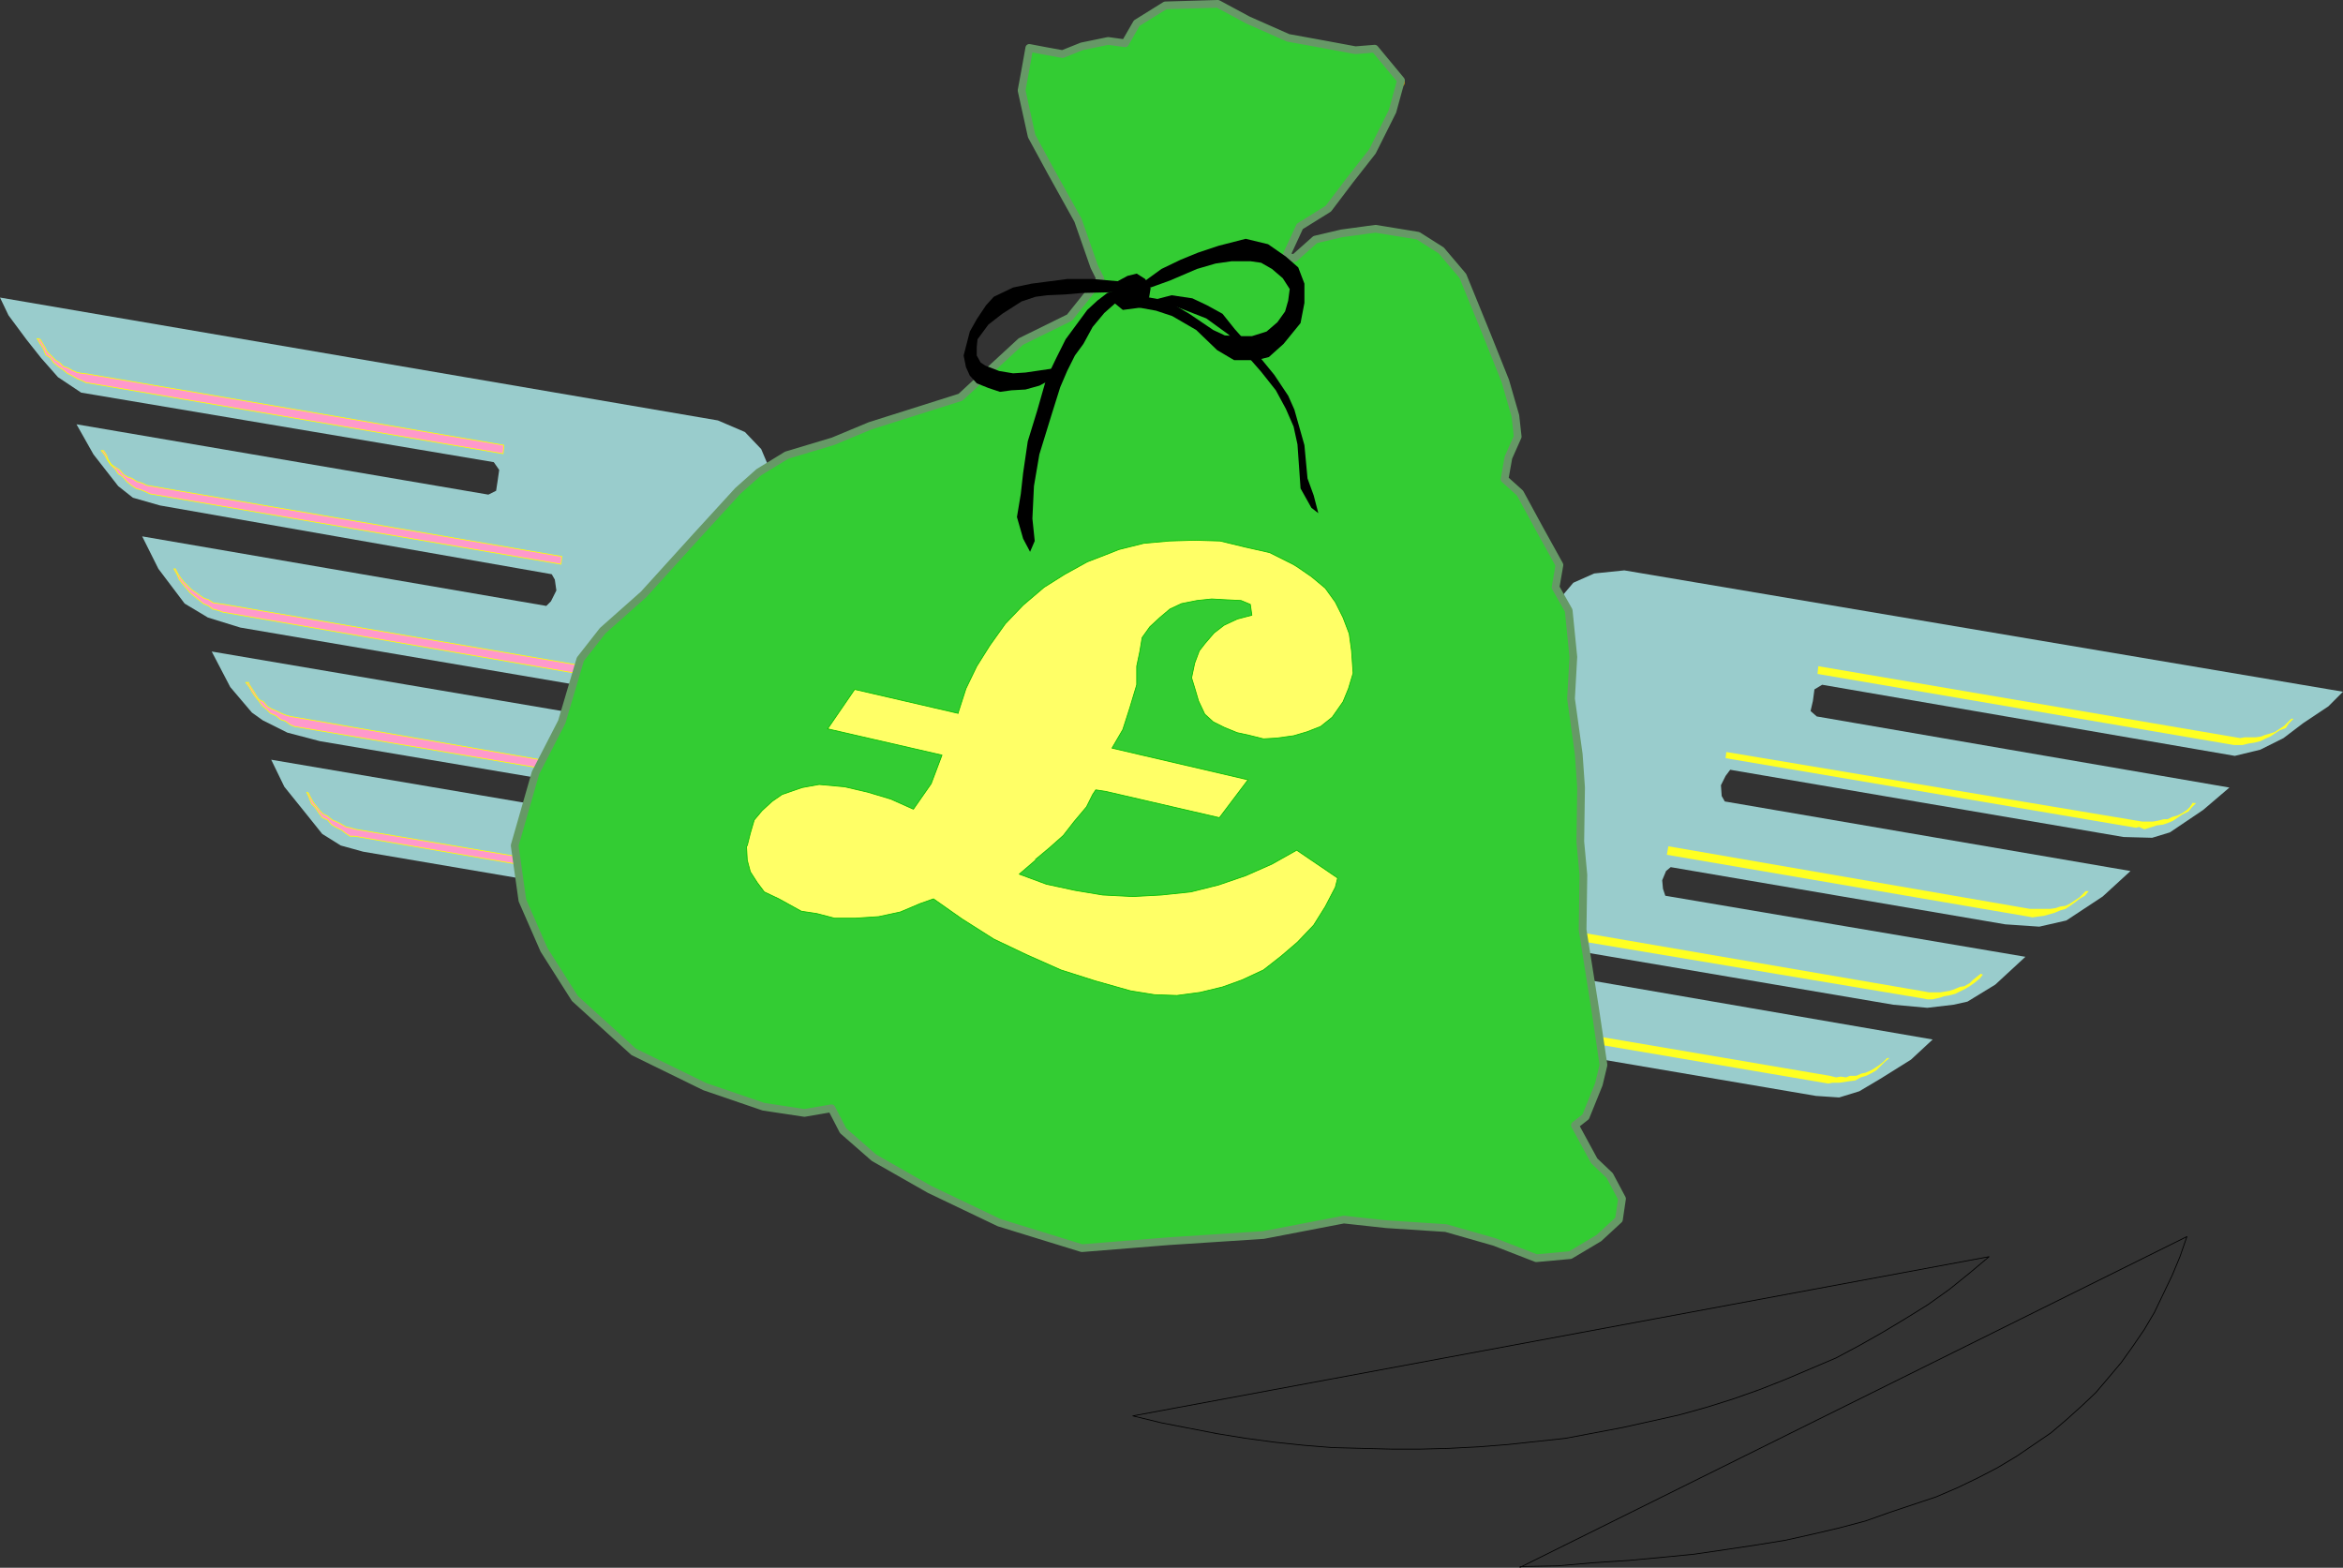
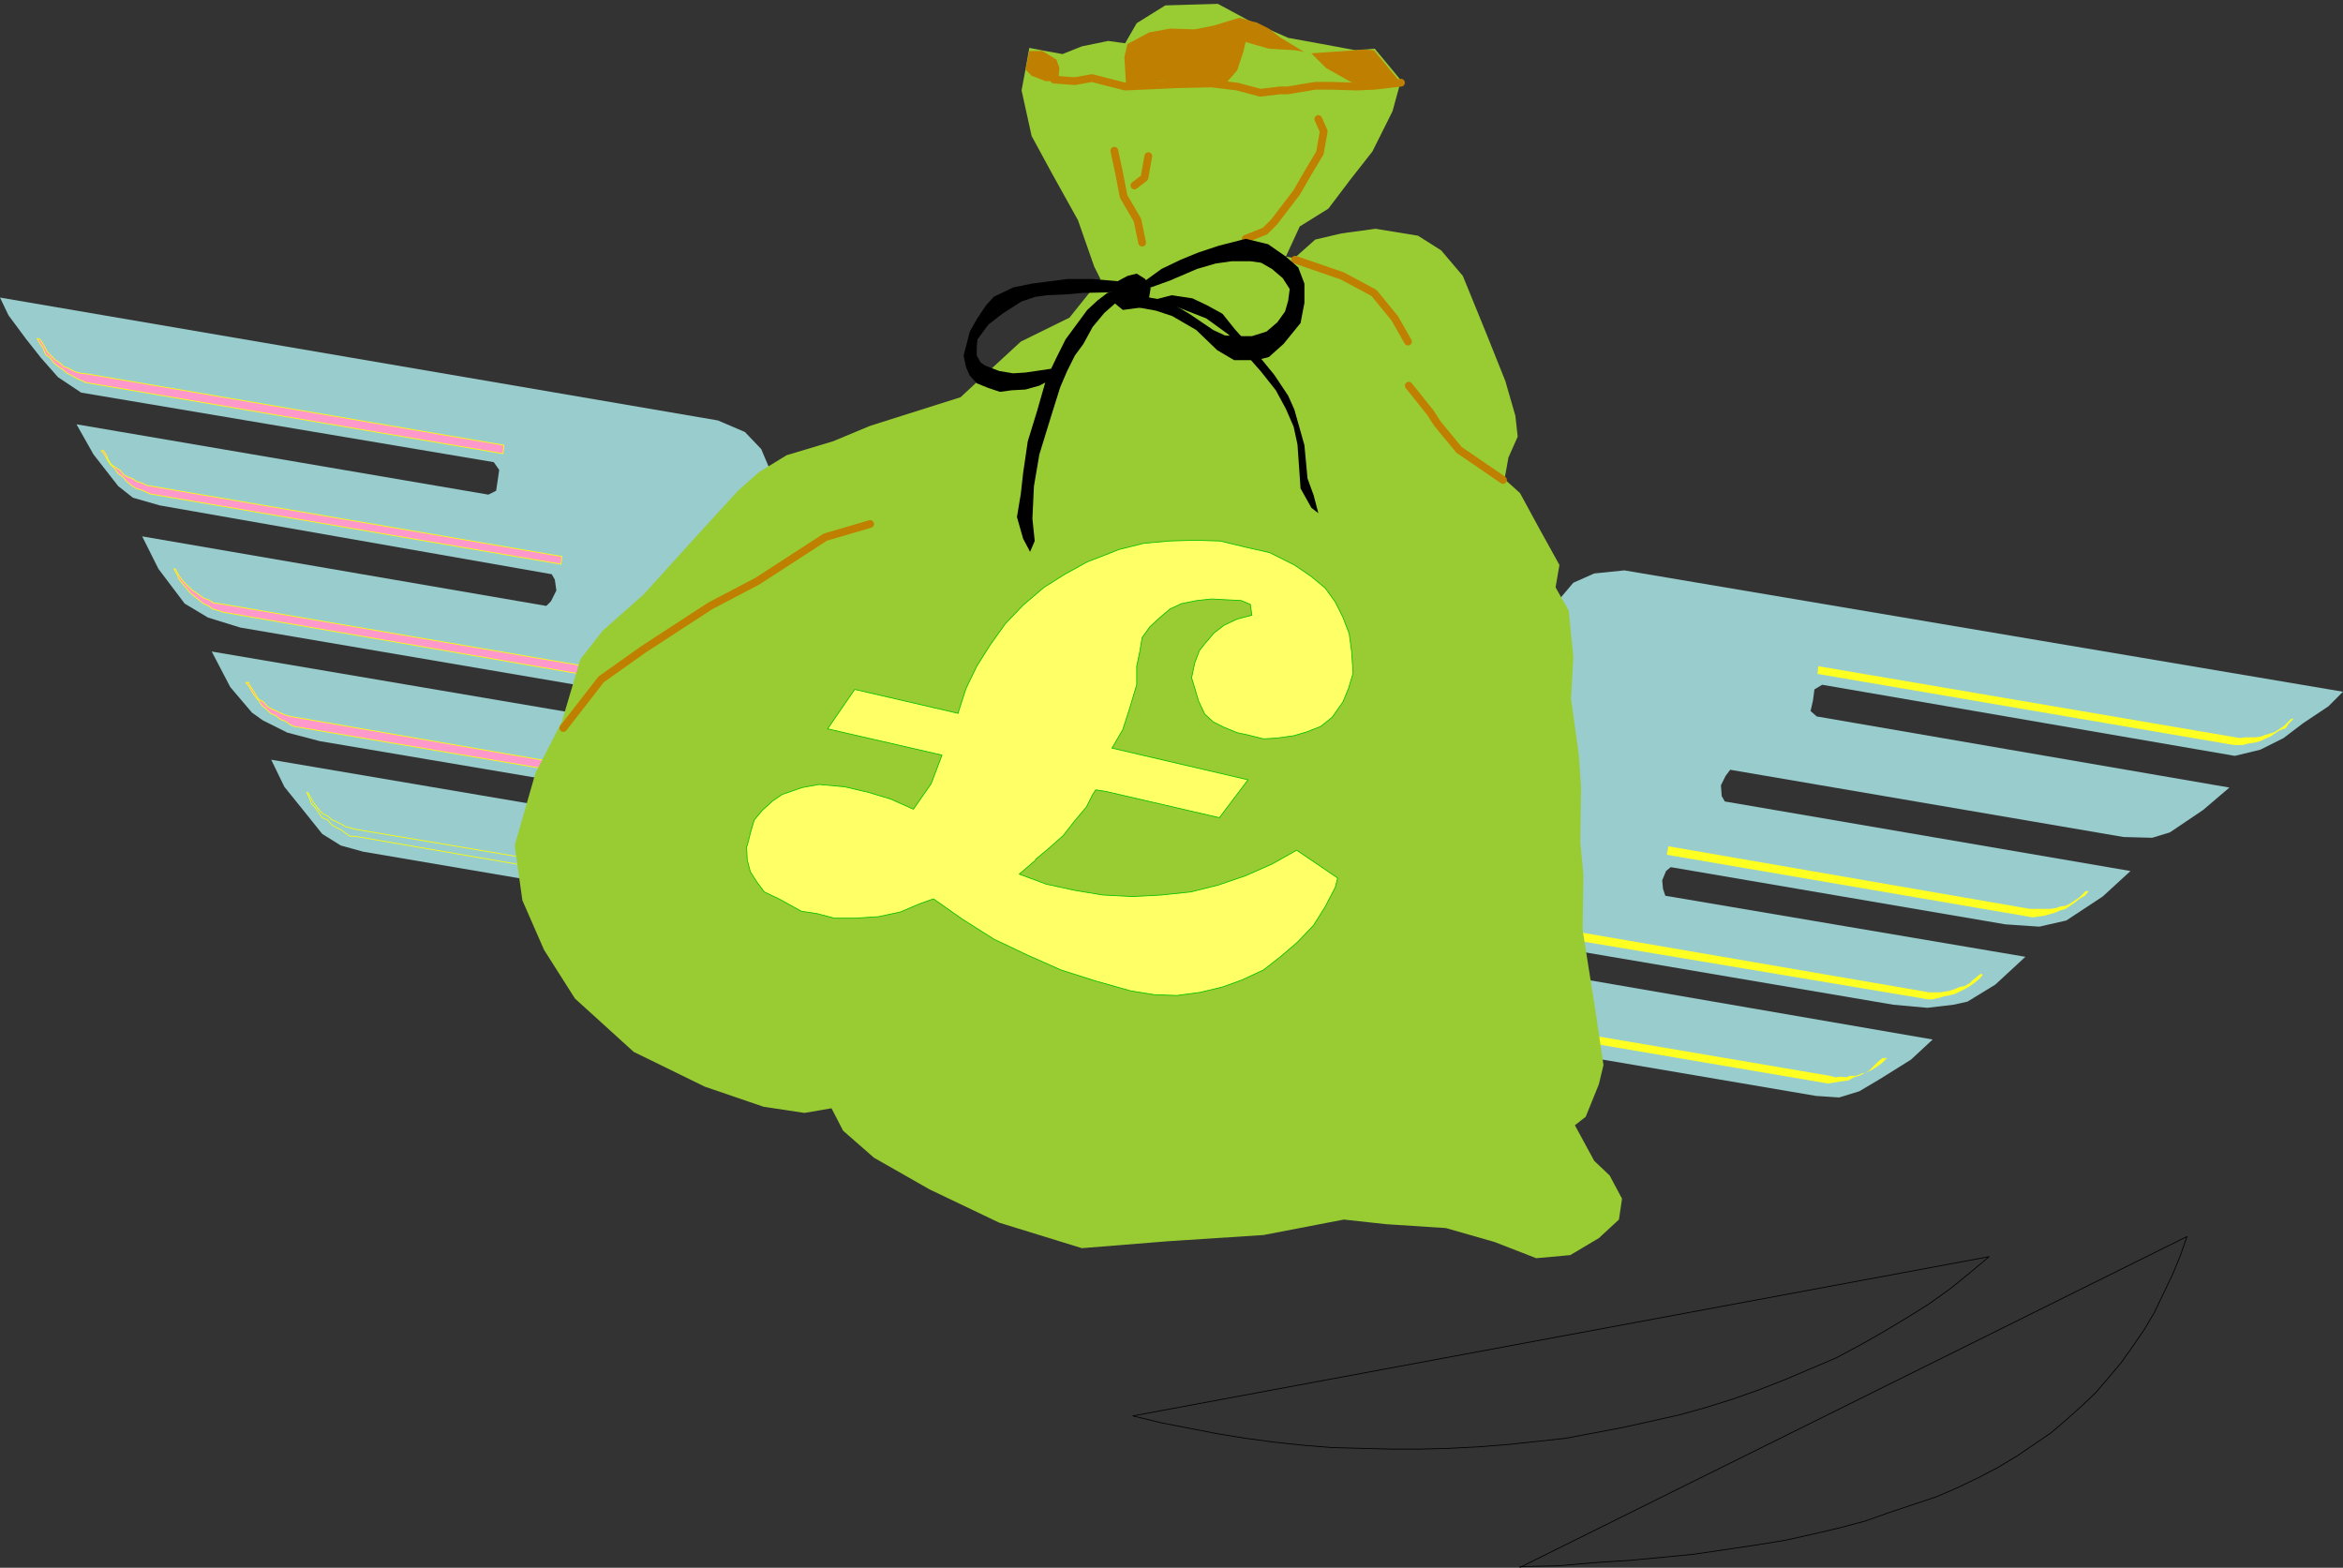
<svg xmlns="http://www.w3.org/2000/svg" xmlns:ns1="http://sodipodi.sourceforge.net/DTD/sodipodi-0.dtd" xmlns:ns2="http://www.inkscape.org/namespaces/inkscape" version="1.0" width="129.638mm" height="86.74mm" id="svg40" ns1:docname="Flying Money 2.wmf">
  <rect width="100%" height="100%" fill="#333333" stroke="none" />
  <ns1:namedview id="namedview40" pagecolor="#ffffff" bordercolor="#000000" borderopacity="0.25" ns2:showpageshadow="2" ns2:pageopacity="0.0" ns2:pagecheckerboard="0" ns2:deskcolor="#d1d1d1" ns2:document-units="mm" />
  <defs id="defs1">
    <pattern id="WMFhbasepattern" patternUnits="userSpaceOnUse" width="6" height="6" x="0" y="0" />
  </defs>
  <path style="fill:#99cccc;fill-opacity:1;fill-rule:evenodd;stroke:none" d="m 324.492,127.191 4.525,-5.333 4.363,-1.939 6.302,-0.646 150.288,25.374 -3.07,3.071 -5.333,3.556 -4.04,3.071 -4.848,2.424 -5.333,1.293 -86.294,-14.869 -1.616,0.97 -0.323,2.424 -0.485,2.101 1.293,1.131 86.294,14.869 -5.494,4.687 -6.949,4.687 -3.717,1.131 -5.979,-0.162 -82.254,-14.061 -0.97,1.293 -0.97,1.939 0.162,2.263 0.646,1.131 84.84,14.545 -5.818,5.333 -7.595,5.01 -5.656,1.293 -7.11,-0.485 -69.973,-11.96 -0.97,0.808 -0.808,1.939 0.162,1.778 0.485,1.455 75.306,12.768 -6.302,5.818 -5.818,3.556 -2.909,0.646 -5.494,0.646 -7.11,-0.646 -66.579,-11.313 -0.97,5.495 75.79,13.091 -4.525,4.202 -6.464,4.04 -4.363,2.586 -4.202,1.293 -4.848,-0.323 -53.166,-9.05 -1.939,-92.929 v 0 z" id="path1" />
  <path style="fill:#ffff21;fill-opacity:1;fill-rule:evenodd;stroke:none" d="m 479.143,150.302 -0.646,0.646 -0.808,0.808 -0.97,0.646 -0.97,0.646 -0.97,0.323 -1.131,0.323 -0.808,0.323 -1.131,0.162 h -0.97 -1.293 l -0.97,0.162 -0.97,-0.162 -87.264,-14.869 -0.162,1.616 87.102,14.869 h 0.646 1.131 l 1.293,-0.323 1.131,-0.162 1.293,-0.323 0.97,-0.485 1.131,-0.485 0.97,-0.646 0.97,-0.646 1.293,-0.485 0.646,-0.97 0.97,-0.97 h -0.485 z" id="path2" />
-   <path style="fill:#ffff21;fill-opacity:1;fill-rule:evenodd;stroke:none" d="m 458.62,167.757 -0.646,0.97 -0.646,0.646 -0.97,0.646 -0.97,0.485 -1.131,0.323 -0.97,0.485 h -0.808 l -1.293,0.323 -0.97,0.162 h -1.131 -1.131 l -0.97,-0.162 -85.971,-14.384 -0.162,1.293 85.81,14.545 0.646,-0.162 1.131,0.485 1.616,-0.485 0.97,-0.323 1.293,-0.162 0.97,-0.323 1.131,-0.485 0.97,-0.646 0.97,-0.646 1.293,-0.646 0.646,-0.808 0.97,-0.97 h -0.646 v 0 z" id="path3" />
  <path style="fill:#ffff21;fill-opacity:1;fill-rule:evenodd;stroke:none" d="m 436.158,186.342 -0.646,0.646 -0.646,0.646 -0.97,0.646 -0.97,0.646 -0.97,0.485 -1.131,0.162 -0.97,0.323 -1.131,0.162 h -1.131 -1.131 -0.97 -0.97 l -75.629,-13.091 -0.323,1.778 75.629,12.929 0.808,0.162 1.131,-0.162 1.293,-0.162 1.131,-0.323 1.131,-0.323 1.131,-0.485 1.131,-0.323 0.97,-0.646 1.131,-0.808 0.808,-0.646 1.131,-0.646 0.808,-0.97 h -0.646 z" id="path4" />
  <path style="fill:#ffff21;fill-opacity:1;fill-rule:evenodd;stroke:none" d="m 414.18,203.635 -0.808,0.646 -0.808,0.646 -0.646,0.646 -1.131,0.646 -0.97,0.162 -1.131,0.485 -0.97,0.323 -0.97,0.162 -0.97,0.162 h -1.131 -1.293 l -0.808,-0.162 -72.397,-12.444 -0.323,1.778 72.397,12.121 0.808,0.162 h 1.131 l 1.454,-0.323 0.97,-0.323 0.97,-0.162 1.293,-0.323 0.97,-0.485 1.293,-0.646 0.808,-0.485 1.131,-0.808 0.97,-0.808 0.646,-0.808 z" id="path5" />
-   <path style="fill:#ffff21;fill-opacity:1;fill-rule:evenodd;stroke:none" d="m 394.627,221.251 -0.808,0.808 -0.808,0.646 -0.97,0.646 -0.808,0.485 -1.131,0.485 -0.808,0.162 -1.131,0.485 h -1.293 l -0.808,0.323 -1.131,-0.162 -0.97,0.162 -1.293,-0.323 -56.075,-9.535 -0.323,1.616 56.075,9.535 0.808,-0.162 h 1.454 l 1.131,-0.162 0.97,-0.162 1.293,-0.162 1.131,-0.646 1.131,-0.323 0.97,-0.485 1.131,-0.646 0.97,-0.97 0.808,-0.808 0.97,-0.808 h -0.485 z" id="path6" />
+   <path style="fill:#ffff21;fill-opacity:1;fill-rule:evenodd;stroke:none" d="m 394.627,221.251 -0.808,0.808 -0.808,0.646 -0.97,0.646 -0.808,0.485 -1.131,0.485 -0.808,0.162 -1.131,0.485 h -1.293 l -0.808,0.323 -1.131,-0.162 -0.97,0.162 -1.293,-0.323 -56.075,-9.535 -0.323,1.616 56.075,9.535 0.808,-0.162 l 1.131,-0.162 0.97,-0.162 1.293,-0.162 1.131,-0.646 1.131,-0.323 0.97,-0.485 1.131,-0.646 0.97,-0.97 0.808,-0.808 0.97,-0.808 h -0.485 z" id="path6" />
  <path style="fill:#99cccc;fill-opacity:1;fill-rule:evenodd;stroke:none" d="m 161.923,100.363 -2.747,-6.465 -3.394,-3.556 -5.656,-2.424 L 0,62.222 l 1.778,3.717 3.717,5.01 3.07,3.879 3.555,4.04 4.848,3.232 86.294,14.545 1.131,1.616 -0.323,2.263 -0.323,2.101 -1.616,0.808 -86.133,-14.707 3.555,6.303 5.171,6.626 3.07,2.424 5.656,1.616 81.931,14.384 0.646,1.131 0.323,2.263 -1.131,2.263 -0.97,0.97 -84.517,-14.545 3.394,6.788 5.494,7.273 4.848,2.909 6.787,2.101 70.134,11.96 0.646,1.131 0.162,2.263 -0.808,1.616 -0.97,0.808 -75.144,-12.768 3.878,7.434 4.525,5.333 2.262,1.616 5.171,2.586 6.787,1.778 66.902,11.313 -0.97,5.495 -76.114,-12.929 2.747,5.657 4.686,5.818 3.232,4.04 3.878,2.424 4.686,1.293 53.166,9.05 z" id="path7" />
  <path style="fill:#ff99cc;fill-opacity:1;fill-rule:evenodd;stroke:none" d="m 8.403,70.949 0.485,0.808 0.485,0.808 0.485,0.97 0.808,0.808 0.97,0.97 0.808,0.485 0.808,0.808 0.97,0.323 0.808,0.485 1.131,0.485 0.97,0.162 1.293,0.162 86.941,14.869 -0.162,1.778 L 17.938,80 17.291,79.676 16.16,79.191 15.029,78.545 14.059,78.06 13.09,77.252 12.12,76.606 11.15,75.798 10.504,74.828 9.534,74.181 9.05,72.888 8.403,71.919 7.757,70.787 8.403,70.949 Z" id="path8" />
  <path style="fill:none;stroke:#ffff00;stroke-width:0.162px;stroke-linecap:round;stroke-linejoin:round;stroke-miterlimit:4;stroke-dasharray:none;stroke-opacity:1" d="m 8.403,70.949 0.485,0.808 0.485,0.808 0.485,0.97 0.808,0.808 0.97,0.97 0.808,0.485 0.808,0.808 0.97,0.323 0.808,0.485 1.131,0.485 0.97,0.162 1.293,0.162 86.941,14.869 -0.162,1.778 L 17.938,80 17.291,79.676 16.16,79.191 15.029,78.545 14.059,78.06 13.09,77.252 12.12,76.606 11.15,75.798 10.504,74.828 9.534,74.181 9.05,72.888 8.403,71.919 7.757,70.787 8.403,70.949 v 0" id="path9" />
  <path style="fill:#ff99cc;fill-opacity:1;fill-rule:evenodd;stroke:none" d="m 21.654,94.222 0.646,0.97 0.323,0.97 0.646,0.97 0.97,0.646 0.808,0.485 0.808,0.97 0.808,0.485 0.97,0.323 0.97,0.646 1.131,0.323 0.97,0.485 0.97,0.162 85.81,14.707 -0.162,1.616 -85.971,-14.707 -0.646,-0.323 -1.131,-0.485 -1.131,-0.323 -0.97,-0.646 -0.97,-0.808 -0.808,-0.97 -0.97,-0.646 -0.646,-0.97 -0.97,-0.97 -0.646,-0.97 -0.646,-1.131 -0.646,-0.808 z" id="path10" />
  <path style="fill:none;stroke:#ffff00;stroke-width:0.162px;stroke-linecap:round;stroke-linejoin:round;stroke-miterlimit:4;stroke-dasharray:none;stroke-opacity:1" d="m 21.654,94.222 0.646,0.97 0.323,0.97 0.646,0.97 0.97,0.646 0.808,0.485 0.808,0.97 0.808,0.485 0.97,0.323 0.97,0.646 1.131,0.323 0.97,0.485 0.97,0.162 85.81,14.707 -0.162,1.616 -85.971,-14.707 -0.646,-0.323 -1.131,-0.485 -1.131,-0.323 -0.97,-0.646 -0.97,-0.808 -0.808,-0.97 -0.97,-0.646 -0.646,-0.97 -0.97,-0.97 -0.646,-0.97 -0.646,-1.131 -0.646,-0.808 h 0.485 v 0" id="path11" />
  <path style="fill:#ff99cc;fill-opacity:1;fill-rule:evenodd;stroke:none" d="m 36.683,118.949 0.485,0.97 0.646,0.97 0.646,0.808 0.646,0.646 0.97,0.97 0.97,0.646 0.646,0.485 0.97,0.646 0.97,0.323 0.97,0.646 1.131,0.162 1.131,0.162 75.467,12.929 -0.162,1.778 -75.629,-13.091 -0.808,-0.323 -1.293,-0.323 -0.808,-0.646 -1.131,-0.485 -0.97,-0.808 -0.808,-0.646 -0.97,-0.808 -0.808,-0.97 -0.808,-0.97 -0.646,-0.808 -0.485,-1.131 -0.646,-1.131 h 0.323 z" id="path12" />
  <path style="fill:none;stroke:#ffff00;stroke-width:0.162px;stroke-linecap:round;stroke-linejoin:round;stroke-miterlimit:4;stroke-dasharray:none;stroke-opacity:1" d="m 36.683,118.949 0.485,0.97 0.646,0.97 0.646,0.808 0.646,0.646 0.97,0.97 0.97,0.646 0.646,0.485 0.97,0.646 0.97,0.323 0.97,0.646 1.131,0.162 1.131,0.162 75.467,12.929 -0.162,1.778 -75.629,-13.091 -0.808,-0.323 -1.293,-0.323 -0.808,-0.646 -1.131,-0.485 -0.97,-0.808 -0.808,-0.646 -0.97,-0.808 -0.808,-0.97 -0.808,-0.97 -0.646,-0.808 -0.485,-1.131 -0.646,-1.131 h 0.323 v 0" id="path13" />
  <path style="fill:#ff99cc;fill-opacity:1;fill-rule:evenodd;stroke:none" d="m 51.874,142.706 0.485,0.808 0.646,0.97 0.485,0.808 0.646,0.97 0.97,0.485 0.808,0.97 0.808,0.485 1.131,0.485 0.646,0.323 1.131,0.485 1.131,0.323 0.97,0.162 72.72,12.606 -0.323,1.616 -72.558,-12.283 -0.808,-0.323 -1.131,-0.808 -0.97,-0.323 -0.97,-0.808 -1.131,-0.485 -0.808,-0.808 -0.97,-0.808 -0.646,-0.97 -0.808,-0.97 -0.646,-0.97 -0.646,-1.131 -0.646,-0.808 h 0.646 v 0 z" id="path14" />
  <path style="fill:none;stroke:#ffff00;stroke-width:0.162px;stroke-linecap:round;stroke-linejoin:round;stroke-miterlimit:4;stroke-dasharray:none;stroke-opacity:1" d="m 51.874,142.706 0.485,0.808 0.646,0.97 0.485,0.808 0.646,0.97 0.97,0.485 0.808,0.97 0.808,0.485 1.131,0.485 0.646,0.323 1.131,0.485 1.131,0.323 0.97,0.162 72.72,12.606 -0.323,1.616 -72.558,-12.283 -0.808,-0.323 -1.131,-0.808 -0.97,-0.323 -0.97,-0.808 -1.131,-0.485 -0.808,-0.808 -0.97,-0.808 -0.646,-0.97 -0.808,-0.97 -0.646,-0.97 -0.646,-1.131 -0.646,-0.808 h 0.646 v 0" id="path15" />
-   <path style="fill:#ff99cc;fill-opacity:1;fill-rule:evenodd;stroke:none" d="m 64.478,165.817 0.485,0.97 0.646,1.131 0.646,0.808 0.646,0.808 0.646,0.646 0.97,0.485 0.97,0.808 0.808,0.323 0.97,0.485 1.131,0.646 0.808,0.162 1.131,0.323 56.56,9.535 -0.323,1.616 -56.398,-9.697 h -0.97 l -0.97,-0.646 -0.808,-0.646 -1.293,-0.646 -0.808,-0.485 -0.808,-0.97 -1.131,-0.485 -0.808,-1.131 -0.646,-0.97 -0.808,-0.808 -0.485,-1.293 -0.485,-1.131 z" id="path16" />
  <path style="fill:none;stroke:#ffff00;stroke-width:0.162px;stroke-linecap:round;stroke-linejoin:round;stroke-miterlimit:4;stroke-dasharray:none;stroke-opacity:1" d="m 64.478,165.817 0.485,0.97 0.646,1.131 0.646,0.808 0.646,0.808 0.646,0.646 0.97,0.485 0.97,0.808 0.808,0.323 0.97,0.485 1.131,0.646 0.808,0.162 1.131,0.323 56.56,9.535 -0.323,1.616 -56.398,-9.697 h -0.97 l -0.97,-0.646 -0.808,-0.646 -1.293,-0.646 -0.808,-0.485 -0.808,-0.97 -1.131,-0.485 -0.808,-1.131 -0.646,-0.97 -0.808,-0.808 -0.485,-1.293 -0.485,-1.131 0.323,0.162 v 0" id="path17" />
  <path style="fill:#99cc33;fill-opacity:1;fill-rule:evenodd;stroke:none" d="m 270.68,53.979 4.363,-3.879 5.494,-1.293 7.11,-0.97 8.888,1.455 4.848,3.071 4.525,5.333 5.01,12.283 3.878,9.697 2.101,7.273 0.485,4.364 -1.939,4.364 -0.808,4.525 3.232,2.909 4.04,7.434 4.202,7.596 -0.808,4.687 2.747,4.848 0.97,9.697 -0.485,8.727 1.616,11.636 0.485,6.949 -0.162,11.313 0.646,6.949 -0.162,11.475 2.586,16.323 1.778,11.96 -0.97,4.04 -2.747,6.788 -2.262,1.778 4.04,7.434 3.232,3.071 2.586,4.848 -0.646,4.364 -4.202,3.879 -5.979,3.556 -7.11,0.646 -8.726,-3.394 -10.181,-2.909 -12.443,-0.808 -8.888,-0.97 -16.806,3.232 -19.877,1.293 -18.099,1.455 -17.291,-5.333 -14.544,-6.949 -11.635,-6.626 -6.464,-5.657 -2.424,-4.687 -5.656,0.97 -8.565,-1.293 -12.282,-4.202 -14.867,-7.273 -12.282,-11.151 -6.464,-10.182 -4.525,-10.343 -1.616,-11.475 4.363,-15.192 5.494,-10.667 3.878,-13.091 4.686,-5.98 8.565,-7.596 10.989,-12.121 8.726,-9.535 4.363,-3.879 5.818,-3.556 9.696,-2.909 7.757,-3.232 18.907,-5.98 4.363,-4.04 8.242,-7.596 10.181,-5.01 6.464,-8.081 -1.293,-2.586 -3.394,-9.697 -5.656,-10.182 -4.04,-7.434 -2.101,-9.535 0.808,-4.364 0.808,-4.525 3.394,0.646 3.555,0.646 4.04,-1.616 5.494,-1.131 3.555,0.485 2.424,-4.202 5.979,-3.717 10.989,-0.323 6.302,3.394 8.403,3.717 7.11,1.293 6.949,1.293 4.04,-0.323 5.494,6.626 -1.778,6.465 -4.202,8.404 -4.686,5.98 -4.525,5.98 -5.979,3.717 -2.909,6.303 1.778,0.323 z" id="path18" />
  <path style="fill:none;stroke:#bf7f00;stroke-width:1.616px;stroke-linecap:round;stroke-linejoin:round;stroke-miterlimit:4;stroke-dasharray:none;stroke-opacity:1" d="m 314.312,100.363 -9.211,-6.303 -4.525,-5.495 -1.454,-2.263 -4.525,-5.657" id="path19" />
  <path style="fill:none;stroke:#bf7f00;stroke-width:1.616px;stroke-linecap:round;stroke-linejoin:round;stroke-miterlimit:4;stroke-dasharray:none;stroke-opacity:1" d="m 181.961,109.575 -9.373,2.747 -14.221,9.212 -9.858,5.172 -13.898,9.05 -8.888,6.303 -7.918,10.182" id="path20" />
  <path style="fill:none;stroke:#bf7f00;stroke-width:1.616px;stroke-linecap:round;stroke-linejoin:round;stroke-miterlimit:4;stroke-dasharray:none;stroke-opacity:1" d="m 275.689,24.889 1.131,2.586 -0.808,4.525 -2.424,4.04 -2.424,4.202 -4.686,6.141 -1.939,1.939 -4.04,1.616" id="path21" />
  <path style="fill:none;stroke:#bf7f00;stroke-width:1.616px;stroke-linecap:round;stroke-linejoin:round;stroke-miterlimit:4;stroke-dasharray:none;stroke-opacity:1" d="m 238.845,50.747 -0.97,-4.687 -2.909,-5.01 -0.97,-5.01 -0.97,-4.525" id="path22" />
  <path style="fill:none;stroke:#bf7f00;stroke-width:1.616px;stroke-linecap:round;stroke-linejoin:round;stroke-miterlimit:4;stroke-dasharray:none;stroke-opacity:1" d="m 240.137,32.646 -0.808,4.525 -2.101,1.616" id="path23" />
-   <path style="fill:none;stroke:#bf7f00;stroke-width:1.616px;stroke-linecap:round;stroke-linejoin:round;stroke-miterlimit:4;stroke-dasharray:none;stroke-opacity:1" d="m 249.187,52.363 3.232,-8.404 2.909,-6.303 2.909,-6.303 2.586,-4.202" id="path24" />
  <path style="fill:none;stroke:#bf7f00;stroke-width:1.616px;stroke-linecap:round;stroke-linejoin:round;stroke-miterlimit:4;stroke-dasharray:none;stroke-opacity:1" d="m 292.98,17.293 -5.494,0.646 -3.717,0.162 -5.333,-0.162 h -3.394 l -5.818,0.97 h -1.616 l -4.04,0.485 -4.848,-1.293 -5.333,-0.646 -7.434,0.162 -6.949,0.323 -3.717,0.162 -6.949,-1.778 -3.555,0.646 -4.363,-0.323" id="path25" />
  <path style="fill:#bf7f00;fill-opacity:1;fill-rule:evenodd;stroke:none" d="m 221.392,15.838 0.162,-1.616 -0.646,-1.778 -2.909,-1.778 h -2.747 l -0.323,1.616 -0.485,2.263 1.293,1.293 2.909,1.131 h 2.262 l 0.646,-1.131 v 0 z" id="path26" />
  <path style="fill:#bf7f00;fill-opacity:1;fill-rule:evenodd;stroke:none" d="m 259.206,3.717 -5.333,1.616 -4.04,0.808 -5.171,-0.162 -4.363,0.808 -4.525,2.424 -0.646,2.747 0.323,5.172 -0.162,0.97 7.272,-1.131 7.272,0.323 h 6.626 l 2.262,-2.586 1.293,-3.879 0.97,-4.202 V 4.202 l -1.778,-0.485 z" id="path27" />
  <path style="fill:#bf7f00;fill-opacity:1;fill-rule:evenodd;stroke:none" d="m 274.235,11.151 9.211,-0.646 1.616,-0.162 2.262,0.162 5.333,6.465 -2.424,0.808 -4.848,0.162 -2.909,-0.808 -5.171,-2.909 -3.07,-3.071 -3.394,-0.646 -5.494,-0.323 -3.394,-0.97 -1.616,-0.485 -1.131,-4.848 3.555,0.808 2.586,1.293 2.262,1.778 5.01,3.071 1.616,0.323 z" id="path28" />
  <path style="fill:none;stroke:#bf7f00;stroke-width:1.616px;stroke-linecap:round;stroke-linejoin:round;stroke-miterlimit:4;stroke-dasharray:none;stroke-opacity:1" d="m 270.841,54.303 9.858,3.394 6.626,3.556 4.363,5.333 2.747,4.848" id="path29" />
-   <path style="fill:#33cc33;fill-opacity:1;fill-rule:evenodd;stroke:none" d="m 270.68,53.979 4.363,-3.879 5.494,-1.293 7.11,-0.97 8.888,1.455 4.848,3.071 4.525,5.333 5.01,12.283 3.878,9.697 2.101,7.273 0.485,4.364 -1.939,4.364 -0.808,4.525 3.232,2.909 4.04,7.434 4.202,7.596 -0.808,4.687 2.747,4.848 0.97,9.697 -0.485,8.727 1.616,11.636 0.485,6.949 -0.162,11.313 0.646,6.949 -0.162,11.475 2.586,16.323 1.778,11.96 -0.97,4.04 -2.747,6.788 -2.262,1.778 4.04,7.434 3.232,3.071 2.586,4.848 -0.646,4.364 -4.202,3.879 -5.979,3.556 -7.11,0.646 -8.726,-3.394 -10.181,-2.909 -12.443,-0.808 -8.888,-0.97 -16.806,3.232 -19.877,1.293 -18.099,1.455 -17.291,-5.333 -14.544,-6.949 -11.635,-6.626 -6.464,-5.657 -2.424,-4.687 -5.656,0.97 -8.565,-1.293 -12.282,-4.202 -14.867,-7.273 -12.282,-11.151 -6.464,-10.182 -4.525,-10.343 -1.616,-11.475 4.363,-15.192 5.494,-10.667 3.878,-13.091 4.686,-5.98 8.565,-7.596 10.989,-12.121 8.726,-9.535 4.363,-3.879 5.818,-3.556 9.696,-2.909 7.757,-3.232 18.907,-5.98 4.363,-4.04 8.242,-7.596 10.181,-5.01 6.464,-8.081 -1.293,-2.586 -3.394,-9.697 -5.656,-10.182 -4.04,-7.434 -2.101,-9.535 0.808,-4.364 0.808,-4.525 3.394,0.646 3.555,0.646 4.04,-1.616 5.494,-1.131 3.555,0.485 2.424,-4.202 5.979,-3.717 10.989,-0.323 6.302,3.394 8.403,3.717 7.11,1.293 6.949,1.293 4.04,-0.323 5.494,6.626 -1.778,6.465 -4.202,8.404 -4.686,5.98 -4.525,5.98 -5.979,3.717 -2.909,6.303 1.778,0.323 z" id="path30" />
-   <path style="fill:none;stroke:#669966;stroke-width:1.616px;stroke-linecap:round;stroke-linejoin:round;stroke-miterlimit:4;stroke-dasharray:none;stroke-opacity:1" d="m 270.68,53.979 4.363,-3.879 5.494,-1.293 7.11,-0.97 8.888,1.455 4.848,3.071 4.525,5.333 5.01,12.283 3.878,9.697 2.101,7.273 0.485,4.364 -1.939,4.364 -0.808,4.525 3.232,2.909 4.04,7.434 4.202,7.596 -0.808,4.687 2.747,4.848 0.97,9.697 -0.485,8.727 1.616,11.636 0.485,6.949 -0.162,11.313 0.646,6.949 -0.162,11.475 2.586,16.323 1.778,11.96 -0.97,4.04 -2.747,6.788 -2.262,1.778 4.04,7.434 3.232,3.071 2.586,4.848 -0.646,4.364 -4.202,3.879 -5.979,3.556 -7.11,0.646 -8.726,-3.394 -10.181,-2.909 -12.443,-0.808 -8.888,-0.97 -16.806,3.232 -19.877,1.293 -18.099,1.455 -17.291,-5.333 -14.544,-6.949 -11.635,-6.626 -6.464,-5.657 -2.424,-4.687 -5.656,0.97 -8.565,-1.293 -12.282,-4.202 -14.867,-7.273 -12.282,-11.151 -6.464,-10.182 -4.525,-10.343 -1.616,-11.475 4.363,-15.192 5.494,-10.667 3.878,-13.091 4.686,-5.98 8.565,-7.596 10.989,-12.121 8.726,-9.535 4.363,-3.879 5.818,-3.556 9.696,-2.909 7.757,-3.232 18.907,-5.98 4.363,-4.04 8.242,-7.596 10.181,-5.01 6.464,-8.081 -1.293,-2.586 -3.394,-9.697 -5.656,-10.182 -4.04,-7.434 -2.101,-9.535 0.808,-4.364 0.808,-4.525 3.394,0.646 3.555,0.646 4.04,-1.616 5.494,-1.131 3.555,0.485 2.424,-4.202 5.979,-3.717 10.989,-0.323 6.302,3.394 8.403,3.717 7.11,1.293 6.949,1.293 4.04,-0.323 5.494,6.626 -1.778,6.465 -4.202,8.404 -4.686,5.98 -4.525,5.98 -5.979,3.717 -2.909,6.303 1.778,0.323 v 0" id="path31" />
  <path style="fill:#ffff66;fill-opacity:1;fill-rule:evenodd;stroke:none" d="m 216.544,179.716 2.909,-2.424 2.909,-2.586 2.262,-2.909 2.586,-3.071 1.293,-2.586 0.646,-0.97 2.101,0.323 23.755,5.495 5.979,-7.919 -28.442,-6.626 2.262,-3.879 1.454,-4.525 1.454,-4.848 v -3.232 -0.646 l 0.646,-3.071 0.485,-2.909 1.616,-2.263 2.101,-1.939 2.101,-1.778 2.424,-1.131 3.232,-0.646 3.07,-0.323 2.909,0.162 3.232,0.162 1.939,0.808 0.323,2.263 -3.07,0.808 -2.747,1.293 -2.101,1.616 -1.939,2.263 -1.131,1.455 -0.97,2.586 -0.646,3.071 0.646,2.101 0.808,2.747 1.293,2.747 1.778,1.616 2.262,1.131 2.747,1.131 2.262,0.485 3.232,0.808 2.747,-0.162 3.555,-0.485 2.747,-0.808 2.909,-1.131 2.424,-1.939 2.262,-3.232 1.131,-2.747 0.97,-3.232 -0.323,-4.687 -0.485,-3.556 -1.293,-3.394 -1.616,-3.232 -2.101,-2.909 -2.909,-2.424 -3.07,-2.101 -0.808,-0.485 -4.848,-2.424 -5.01,-1.131 -5.333,-1.293 -5.333,-0.162 -5.333,0.162 -5.333,0.485 -5.171,1.293 -1.616,0.646 -5.01,1.939 -4.686,2.586 -4.363,2.747 -4.363,3.717 -3.717,3.879 -3.232,4.525 -2.747,4.364 -2.262,4.687 -1.616,5.01 v 0.162 l -21.654,-5.01 -5.656,8.242 23.917,5.495 -2.262,5.98 -3.717,5.333 -4.686,-2.101 -4.848,-1.455 -4.848,-1.131 -5.333,-0.485 -3.555,0.646 -4.202,1.455 -2.101,1.455 -2.101,1.939 -1.616,1.939 -0.808,2.747 -0.646,2.586 -0.162,0.162 0.162,2.909 0.646,2.424 1.454,2.263 1.454,1.939 3.07,1.455 4.686,2.586 3.232,0.485 3.717,0.97 h 4.363 l 4.848,-0.323 4.525,-0.97 4.202,-1.778 2.747,-0.97 5.979,4.202 6.626,4.202 6.787,3.232 7.272,3.232 7.11,2.263 7.434,2.101 5.01,0.808 4.686,0.162 4.848,-0.646 4.686,-1.131 4.04,-1.455 4.525,-2.101 3.717,-2.909 3.394,-2.909 3.394,-3.556 2.424,-3.879 2.101,-4.04 0.485,-1.939 -8.565,-5.818 -5.171,2.909 -5.494,2.424 -5.656,1.939 -5.818,1.455 -6.141,0.646 -5.979,0.323 -6.302,-0.323 -5.818,-0.97 -5.979,-1.293 -5.656,-2.101 3.394,-2.909 v 0 z" id="path32" />
  <path style="fill:none;stroke:#00bf00;stroke-width:0.162px;stroke-linecap:round;stroke-linejoin:round;stroke-miterlimit:4;stroke-dasharray:none;stroke-opacity:1" d="m 216.544,179.716 2.909,-2.424 2.909,-2.586 2.262,-2.909 2.586,-3.071 1.293,-2.586 0.646,-0.97 2.101,0.323 23.755,5.495 5.979,-7.919 -28.442,-6.626 2.262,-3.879 1.454,-4.525 1.454,-4.848 v -3.232 -0.646 l 0.646,-3.071 0.485,-2.909 1.616,-2.263 2.101,-1.939 2.101,-1.778 2.424,-1.131 3.232,-0.646 3.07,-0.323 2.909,0.162 3.232,0.162 1.939,0.808 0.323,2.263 -3.07,0.808 -2.747,1.293 -2.101,1.616 -1.939,2.263 -1.131,1.455 -0.97,2.586 -0.646,3.071 0.646,2.101 0.808,2.747 1.293,2.747 1.778,1.616 2.262,1.131 2.747,1.131 2.262,0.485 3.232,0.808 2.747,-0.162 3.555,-0.485 2.747,-0.808 2.909,-1.131 2.424,-1.939 2.262,-3.232 1.131,-2.747 0.97,-3.232 -0.323,-4.687 -0.485,-3.556 -1.293,-3.394 -1.616,-3.232 -2.101,-2.909 -2.909,-2.424 -3.07,-2.101 -0.808,-0.485 -4.848,-2.424 -5.01,-1.131 -5.333,-1.293 -5.333,-0.162 -5.333,0.162 -5.333,0.485 -5.171,1.293 -1.616,0.646 -5.01,1.939 -4.686,2.586 -4.363,2.747 -4.363,3.717 -3.717,3.879 -3.232,4.525 -2.747,4.364 -2.262,4.687 -1.616,5.01 v 0.162 l -21.654,-5.01 -5.656,8.242 23.917,5.495 -2.262,5.98 -3.717,5.333 -4.686,-2.101 -4.848,-1.455 -4.848,-1.131 -5.333,-0.485 -3.555,0.646 -4.202,1.455 -2.101,1.455 -2.101,1.939 -1.616,1.939 -0.808,2.747 -0.646,2.586 -0.162,0.162 0.162,2.909 0.646,2.424 1.454,2.263 1.454,1.939 3.07,1.455 4.686,2.586 3.232,0.485 3.717,0.97 h 4.363 l 4.848,-0.323 4.525,-0.97 4.202,-1.778 2.747,-0.97 5.979,4.202 6.626,4.202 6.787,3.232 7.272,3.232 7.11,2.263 7.434,2.101 5.01,0.808 4.686,0.162 4.848,-0.646 4.686,-1.131 4.04,-1.455 4.525,-2.101 3.717,-2.909 3.394,-2.909 3.394,-3.556 2.424,-3.879 2.101,-4.04 0.485,-1.939 -8.565,-5.818 -5.171,2.909 -5.494,2.424 -5.656,1.939 -5.818,1.455 -6.141,0.646 -5.979,0.323 -6.302,-0.323 -5.818,-0.97 -5.979,-1.293 -5.656,-2.101 3.394,-2.909 v 0" id="path33" />
  <path style="fill:#000000;fill-opacity:1;fill-rule:evenodd;stroke:none" d="m 244.985,61.737 4.363,0.646 3.07,1.455 3.232,1.778 2.586,3.232 5.333,5.98 2.909,3.556 2.909,4.364 1.293,2.909 2.101,7.434 0.646,6.949 1.293,3.556 0.97,3.717 -1.454,-1.131 -2.262,-4.04 -0.646,-9.212 -0.808,-3.717 -1.616,-3.717 -2.101,-3.879 -3.07,-3.879 -6.787,-7.758 -4.686,-3.394 -10.342,-4.04 3.07,-0.808 z" id="path34" />
  <path style="fill:#000000;fill-opacity:1;fill-rule:evenodd;stroke:none" d="m 238.198,59.636 4.686,-3.394 4.04,-1.939 3.555,-1.455 4.363,-1.455 5.656,-1.455 4.686,1.131 3.717,2.586 2.586,2.263 1.293,3.394 v 4.04 l -0.808,4.202 -3.555,4.364 -3.07,2.747 -2.586,0.646 h -4.686 l -3.555,-2.101 -4.363,-4.202 -5.01,-2.909 -3.394,-1.131 -3.555,-0.646 0.323,-2.424 5.494,0.97 4.686,2.747 5.01,3.394 2.424,1.131 2.586,0.162 h 3.07 l 3.07,-0.97 2.262,-1.939 1.616,-2.263 0.646,-2.263 0.323,-2.424 -1.454,-2.263 -2.262,-1.939 -2.262,-1.293 -2.262,-0.323 h -3.878 l -3.394,0.485 -3.878,1.131 -5.656,2.424 -4.04,1.455 z" id="path35" />
  <path style="fill:#000000;fill-opacity:1;fill-rule:evenodd;stroke:none" d="m 217.352,80.646 -2.909,0.808 -2.909,0.162 -2.424,0.323 -2.424,-0.808 -2.424,-0.97 -1.454,-1.616 -0.808,-1.778 -0.485,-2.424 1.293,-5.01 1.454,-2.586 1.939,-2.909 1.616,-1.778 4.04,-1.939 3.878,-0.808 7.434,-0.97 h 5.333 l 5.494,0.485 -0.323,2.263 -7.272,0.162 -3.717,0.323 -3.717,0.162 -2.424,0.323 -2.909,0.97 -4.04,2.586 -2.909,2.263 -2.262,3.071 -0.162,1.616 v 1.778 l 0.808,1.455 0.97,0.646 2.909,1.131 2.909,0.485 2.586,-0.162 5.494,-0.808 -0.162,2.263 -2.424,1.293 z" id="path36" />
  <path style="fill:#000000;fill-opacity:1;fill-rule:evenodd;stroke:none" d="m 231.573,61.252 -2.101,1.616 -2.101,1.939 -4.525,6.141 -1.939,3.879 -2.101,4.364 -1.939,6.788 -1.939,6.303 -0.97,6.626 -0.485,4.364 -0.808,4.848 1.293,4.525 1.454,2.747 0.97,-2.263 -0.485,-4.687 0.323,-6.788 1.131,-6.626 2.586,-8.404 1.778,-5.657 1.454,-3.394 1.616,-3.232 1.778,-2.424 1.939,-3.556 2.424,-2.909 4.202,-3.717 2.262,-1.939 z" id="path37" />
  <path style="fill:#000000;fill-opacity:1;fill-rule:evenodd;stroke:none" d="m 239.491,58.343 1.131,1.939 -0.323,1.939 -0.646,0.646 -1.131,1.455 -3.717,0.485 -1.778,-1.455 0.162,-2.424 0.485,-2.101 2.101,-1.131 1.939,-0.485 1.778,1.131 z" id="path38" />
  <path style="fill:none;stroke:#000000;stroke-width:0.162px;stroke-linecap:round;stroke-linejoin:round;stroke-miterlimit:4;stroke-dasharray:none;stroke-opacity:1" d="m 236.905,296.079 5.979,1.455 5.818,1.131 5.818,1.131 5.979,0.97 5.979,0.808 6.141,0.646 5.979,0.485 6.141,0.162 6.302,0.162 h 5.979 l 5.979,-0.162 6.302,-0.323 6.141,-0.485 5.979,-0.646 5.979,-0.646 5.979,-1.131 5.979,-1.131 5.818,-1.293 5.818,-1.293 5.818,-1.616 5.656,-1.778 5.494,-1.939 5.333,-2.101 5.333,-2.263 5.333,-2.263 4.848,-2.586 4.848,-2.747 4.848,-2.909 4.686,-2.909 4.525,-3.232 4.202,-3.394 4.04,-3.394 -179.053,33.293" id="path39" />
  <path style="fill:none;stroke:#000000;stroke-width:0.162px;stroke-linecap:round;stroke-linejoin:round;stroke-miterlimit:4;stroke-dasharray:none;stroke-opacity:1" d="m 317.867,327.594 7.918,-0.162 7.434,-0.646 7.434,-0.485 6.949,-0.646 6.626,-0.646 6.626,-0.97 6.464,-0.97 5.979,-0.97 5.818,-1.293 5.494,-1.293 5.494,-1.455 5.01,-1.778 4.848,-1.616 4.848,-1.616 4.525,-1.939 4.363,-2.101 4.04,-2.101 4.04,-2.424 3.555,-2.424 3.555,-2.424 3.232,-2.747 3.232,-2.909 2.909,-2.747 2.747,-3.232 2.586,-3.071 2.424,-3.394 2.424,-3.556 2.101,-3.556 1.778,-3.717 1.939,-4.04 1.616,-3.879 1.454,-4.202 -139.461,69.171" id="path40" />
</svg>